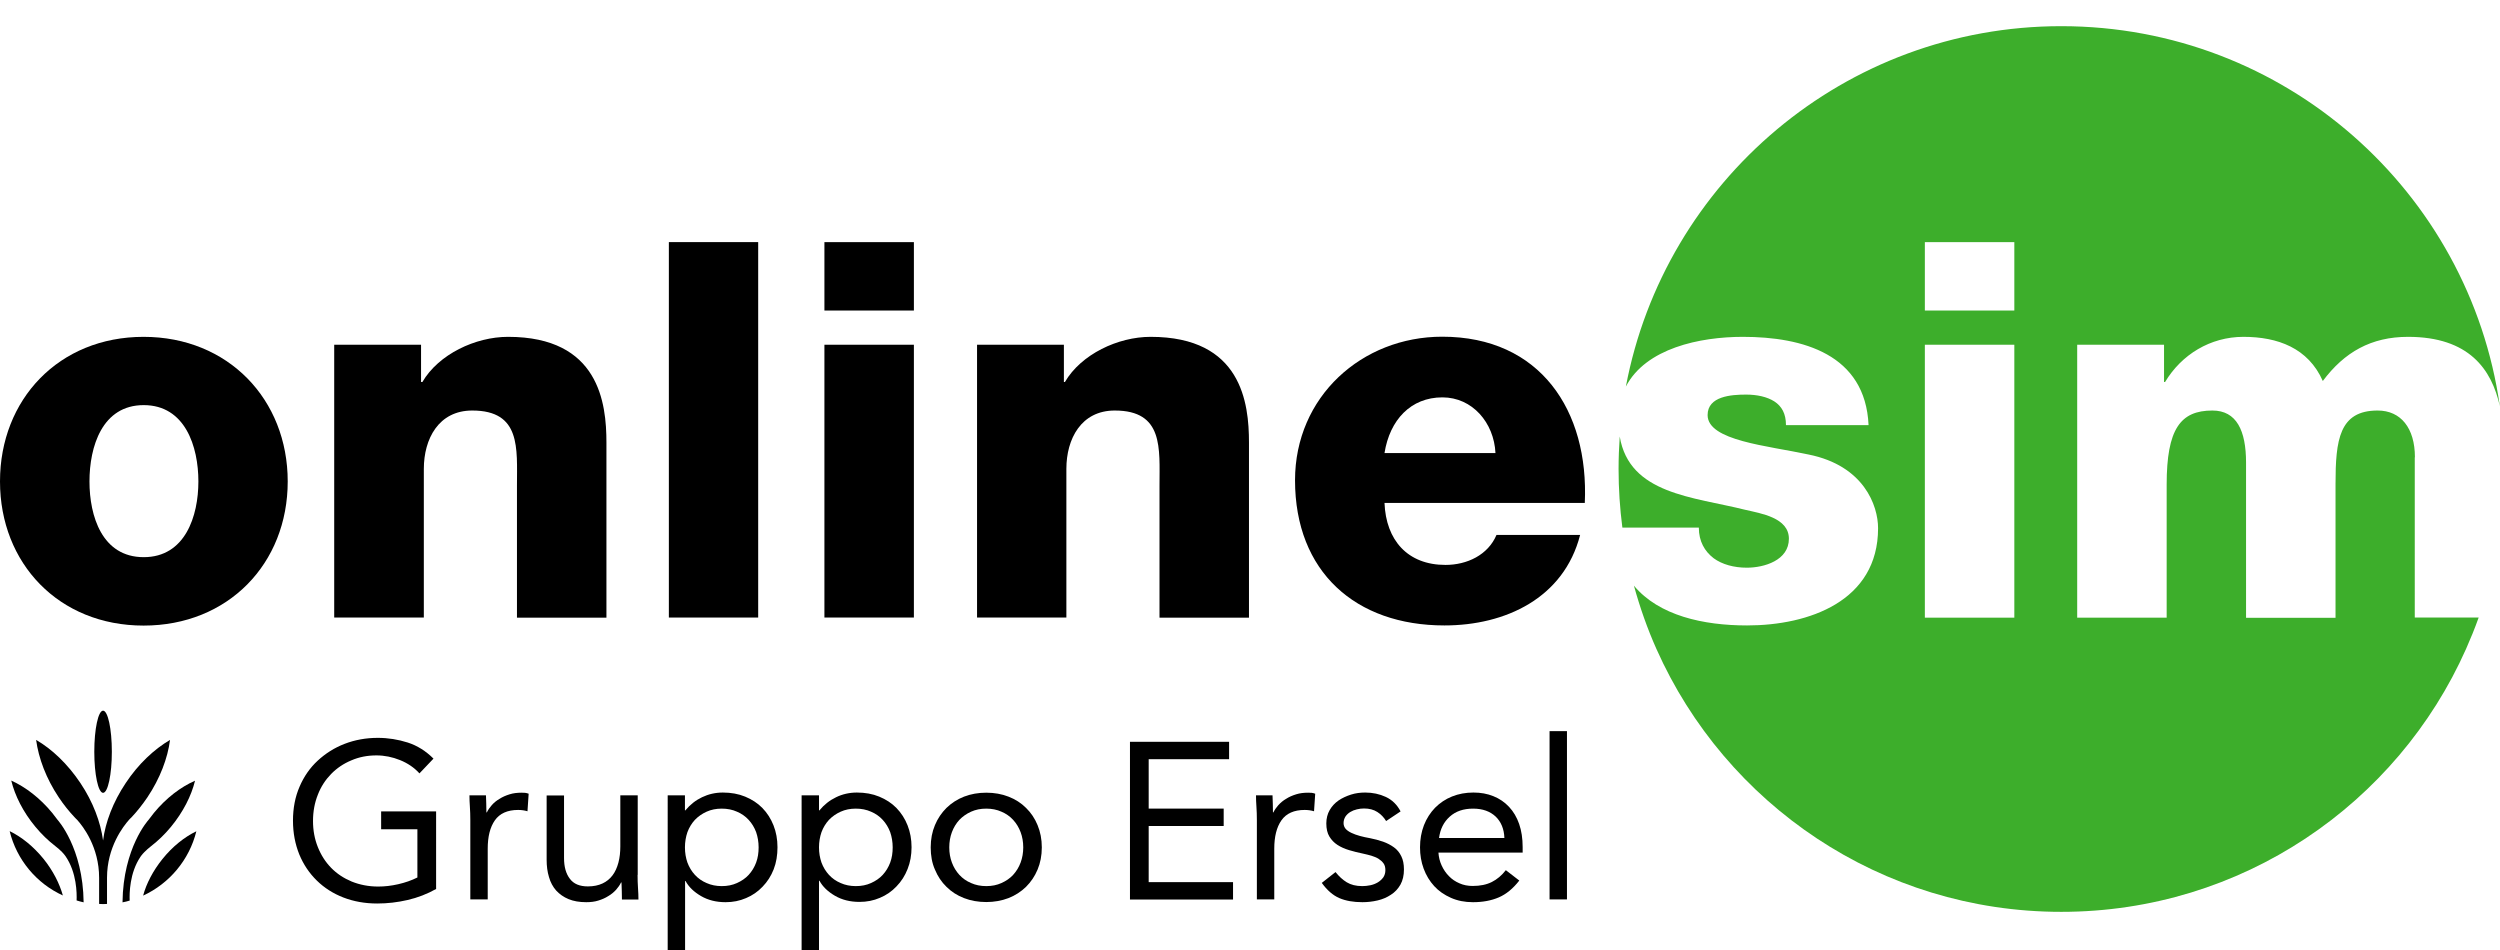
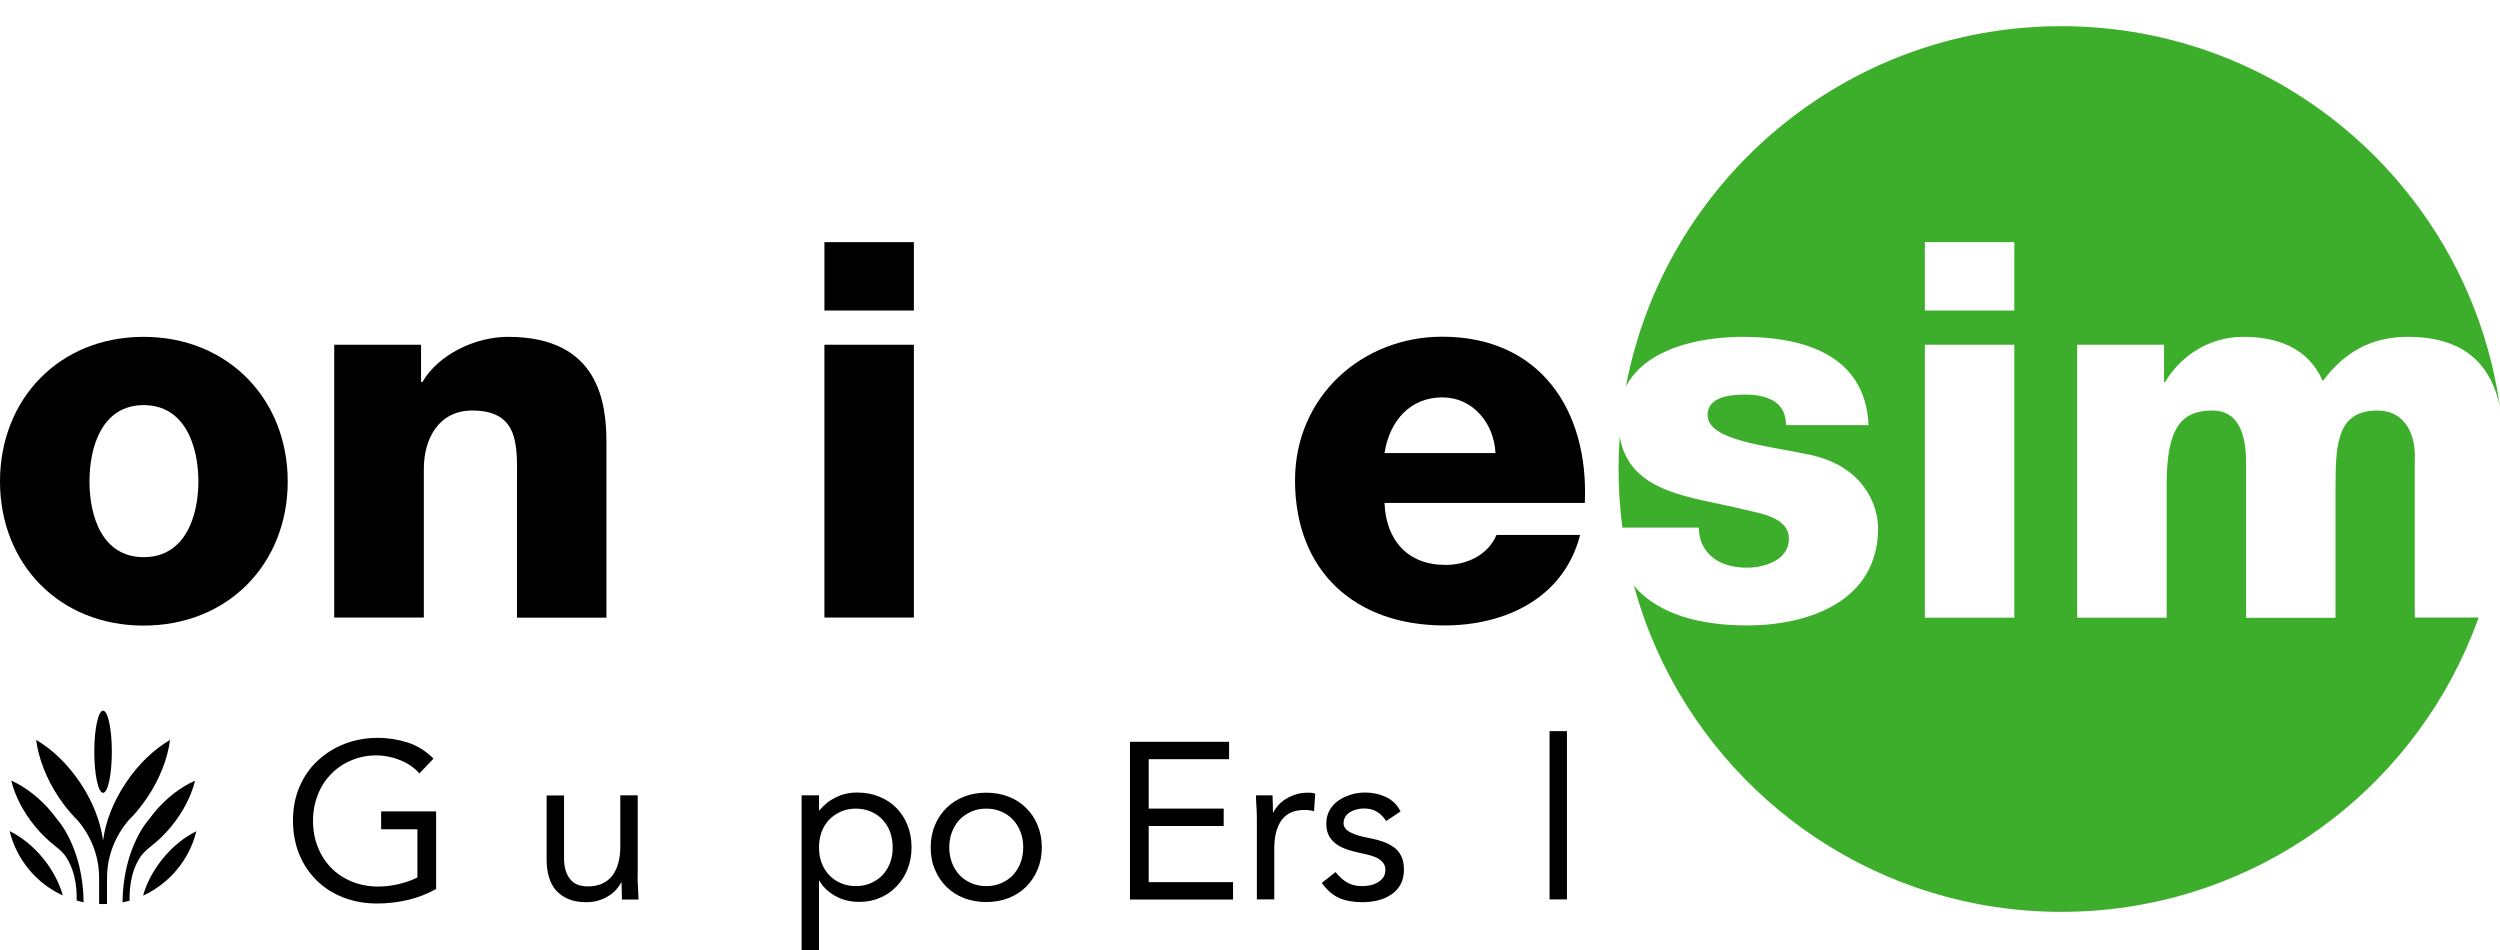
<svg xmlns="http://www.w3.org/2000/svg" version="1.0" id="Livello_1" x="0px" y="0px" viewBox="0 0 171 65" style="enable-background:new 0 0 171 65;" xml:space="preserve">
  <style type="text/css">
	.st0{fill-rule:evenodd;clip-rule:evenodd;}
	.st1{fill:#3DAE2B;}
</style>
  <g>
    <g>
      <ellipse cx="7.05" cy="51.42" rx="0.6" ry="2.81" />
      <g>
        <path d="M13.43,56.86c-0.81,0.39-1.63,1.04-2.32,1.9c-0.65,0.81-1.1,1.68-1.32,2.5C11.59,60.43,12.95,58.81,13.43,56.86z" />
        <path d="M4.3,61.25c-0.23-0.82-0.67-1.69-1.32-2.5c-0.7-0.86-1.51-1.51-2.32-1.9C1.14,58.81,2.5,60.43,4.3,61.25z" />
      </g>
      <g>
        <path d="M10.53,55.6c-0.13,0.16-0.25,0.32-0.37,0.48l0,0c0,0-1.74,1.89-1.78,5.64c0.17-0.03,0.33-0.07,0.49-0.12     c-0.02-0.49-0.01-1.89,0.74-3c0,0,0,0,0,0c0,0,0,0,0,0c0.02-0.02,0.03-0.05,0.05-0.07c0.24-0.32,0.67-0.65,0.67-0.65l0,0     c0.48-0.37,0.94-0.81,1.36-1.32c0.84-1.02,1.4-2.13,1.65-3.16C12.36,53.83,11.37,54.58,10.53,55.6z" />
        <path d="M5.72,61.72c-0.04-3.74-1.78-5.64-1.78-5.64l0,0c-0.12-0.16-0.24-0.32-0.37-0.48c-0.84-1.02-1.83-1.77-2.8-2.21     c0.25,1.03,0.81,2.15,1.65,3.16c0.42,0.51,0.88,0.95,1.36,1.32l0,0c0,0,0.43,0.32,0.67,0.65c0.02,0.02,0.03,0.04,0.05,0.07     c0,0,0,0,0,0c0,0,0,0,0,0c0.75,1.11,0.76,2.51,0.74,3C5.39,61.64,5.55,61.68,5.72,61.72z" />
      </g>
      <path d="M8.6,53.56c-0.87,1.3-1.39,2.68-1.55,3.93c-0.17-1.25-0.68-2.63-1.55-3.93c-0.87-1.3-1.94-2.32-3.03-2.95    c0.17,1.25,0.68,2.63,1.55,3.93c0.34,0.51,0.71,0.97,1.1,1.38l0,0c0,0,0,0,0.01,0.01c0.05,0.05,0.09,0.1,0.14,0.14    c0.41,0.45,1.51,1.87,1.51,3.97c0,0.72,0,1.31,0,1.79c0.09,0,0.18,0.01,0.27,0.01c0.09,0,0.18,0,0.27-0.01c0-0.48,0-1.07,0-1.79    c0-2.1,1.11-3.52,1.51-3.97c0.05-0.05,0.09-0.1,0.14-0.14c0.01-0.01,0.01-0.01,0.01-0.01s0,0,0,0c0.39-0.41,0.76-0.88,1.1-1.38    c0.87-1.3,1.39-2.68,1.55-3.93C10.54,51.25,9.46,52.26,8.6,53.56z" />
    </g>
    <g>
      <path class="st0" d="M6.12,32.93c0-2.37,0.86-5.22,3.71-5.22c2.84,0,3.74,2.84,3.74,5.22c0,2.37-0.9,5.18-3.74,5.18    C6.98,38.11,6.12,35.3,6.12,32.93L6.12,32.93z M0,32.93c0,5.61,4.03,9.86,9.82,9.86c5.79,0,9.86-4.24,9.86-9.86    c0-5.61-4.07-9.89-9.86-9.89C4.03,23.04,0,27.32,0,32.93L0,32.93z" />
      <path d="M22.87,42.24h6.12V32.07c0-2.05,1.01-3.99,3.31-3.99c3.35,0,3.06,2.59,3.06,5.14v9.03h6.12V30.27    c0-2.7-0.5-7.23-6.73-7.23c-2.23,0-4.75,1.19-5.86,3.09H28.8v-2.55h-5.94V42.24L22.87,42.24z" />
-       <polygon points="45.75,42.24 51.86,42.24 51.86,16.56 45.75,16.56 45.75,42.24   " />
      <path class="st0" d="M56.39,42.24h6.12V23.58h-6.12V42.24L56.39,42.24z M62.51,16.56h-6.12v4.68h6.12V16.56L62.51,16.56z" />
-       <path d="M66.82,42.24h6.12V32.07c0-2.05,1.01-3.99,3.31-3.99c3.35,0,3.06,2.59,3.06,5.14v9.03h6.12V30.27    c0-2.7-0.5-7.23-6.73-7.23c-2.23,0-4.75,1.19-5.86,3.09h-0.07v-2.55h-5.94V42.24L66.82,42.24z" />
      <path class="st0" d="M94.7,30.99c0.36-2.27,1.8-3.81,3.96-3.81c2.05,0,3.53,1.73,3.63,3.81H94.7L94.7,30.99z M108.4,34.4    c0.29-6.33-3.06-11.37-9.75-11.37c-5.5,0-10.07,4.1-10.07,9.82c0,6.26,4.14,9.93,10.22,9.93c4.17,0,8.17-1.87,9.28-6.19h-5.72    c-0.58,1.37-2.01,2.05-3.49,2.05c-2.59,0-4.07-1.69-4.17-4.24H108.4L108.4,34.4z" />
      <g>
        <path class="st1" d="M117.21,38.18c0.58,0.43,1.4,0.65,2.27,0.65c1.19,0,2.88-0.5,2.88-1.98c0-1.44-1.91-1.73-2.99-1.98     c-3.55-0.89-7.92-1.06-8.58-5.01c-0.05,0.73-0.08,1.47-0.08,2.22c0,1.36,0.09,2.7,0.26,4.01h5.23     C116.2,37.03,116.6,37.71,117.21,38.18z" />
        <path class="st1" d="M165.18,31.28c0-2.01-0.97-3.2-2.55-3.2c-2.63,0-2.88,2.01-2.88,5.04v9.14h-6.12V31.64     c0-2.19-0.65-3.56-2.3-3.56c-2.19,0-3.13,1.26-3.13,5.07v9.1h-6.12V23.58h5.94v2.55h0.07c1.12-1.87,3.09-3.09,5.36-3.09     c2.34,0,4.43,0.76,5.43,3.02c1.48-1.98,3.31-3.02,5.83-3.02c4.16,0,5.72,2.21,6.28,4.75c-2.09-14.7-14.72-26-30-26     c-14.81,0-27.13,10.62-29.78,24.65c1.36-2.62,5.06-3.4,8-3.4c4.1,0,8.38,1.19,8.6,6.04h-5.65c0-0.79-0.29-1.29-0.79-1.62     c-0.5-0.32-1.19-0.47-1.94-0.47c-1.01,0-2.63,0.11-2.63,1.4c0,1.76,4.1,2.09,6.91,2.7c3.78,0.76,4.75,3.49,4.75,5.04     c0,5-4.75,6.65-8.96,6.65c-2.99,0-6.03-0.67-7.74-2.72c0.41,1.49,0.92,2.94,1.54,4.33l0,0h0c4.72,10.6,15.34,17.98,27.69,17.98     c12.35,0,22.98-7.39,27.69-17.99h0l0,0c0.31-0.7,0.6-1.41,0.86-2.14l-4.37,0V31.28z M131.66,16.56h6.12v4.68h-6.12V16.56z      M131.66,23.58h6.12v18.67h-6.12V23.58z" />
      </g>
    </g>
    <g>
      <path d="M29.84,60.8c-0.62,0.35-1.27,0.6-1.96,0.76c-0.69,0.16-1.38,0.24-2.08,0.24c-0.84,0-1.61-0.14-2.31-0.41    c-0.7-0.27-1.31-0.66-1.82-1.16c-0.51-0.5-0.91-1.09-1.2-1.79c-0.28-0.7-0.43-1.46-0.43-2.31c0-0.85,0.15-1.63,0.45-2.32    c0.3-0.7,0.71-1.29,1.24-1.78c0.53-0.49,1.14-0.88,1.84-1.15c0.7-0.27,1.46-0.41,2.27-0.41c0.71,0,1.39,0.11,2.05,0.32    c0.65,0.21,1.24,0.58,1.76,1.1l-0.96,1.01c-0.36-0.4-0.81-0.7-1.33-0.91s-1.06-0.32-1.61-0.32c-0.62,0-1.19,0.11-1.72,0.34    c-0.53,0.22-0.99,0.53-1.38,0.93c-0.39,0.4-0.7,0.87-0.91,1.42c-0.22,0.55-0.33,1.15-0.33,1.8c0,0.64,0.11,1.23,0.33,1.78    c0.22,0.55,0.52,1.02,0.91,1.42c0.39,0.4,0.86,0.71,1.41,0.94c0.55,0.22,1.15,0.34,1.81,0.34c0.44,0,0.89-0.05,1.37-0.16    c0.48-0.11,0.91-0.26,1.31-0.46v-3.3h-2.48V55.5h3.76V60.8z" />
-       <path d="M32.17,56.09c0-0.32-0.01-0.63-0.03-0.91c-0.02-0.28-0.03-0.54-0.03-0.78h1.13c0,0.19,0.01,0.39,0.02,0.58    c0.01,0.19,0.01,0.39,0.01,0.59h0.03c0.08-0.17,0.2-0.34,0.34-0.5s0.32-0.31,0.53-0.43c0.2-0.13,0.43-0.23,0.69-0.31    c0.25-0.08,0.53-0.11,0.82-0.11c0.08,0,0.16,0,0.24,0.01c0.08,0.01,0.16,0.03,0.24,0.06l-0.08,1.2c-0.2-0.06-0.42-0.09-0.64-0.09    c-0.73,0-1.26,0.24-1.59,0.71c-0.33,0.47-0.49,1.12-0.49,1.94v3.47h-1.19V56.09z" />
      <path d="M43.61,59.84c0,0.32,0.01,0.63,0.03,0.91c0.02,0.28,0.03,0.54,0.03,0.78h-1.13c0-0.19-0.01-0.39-0.01-0.58    c-0.01-0.19-0.02-0.39-0.02-0.59h-0.03c-0.08,0.17-0.2,0.34-0.34,0.5c-0.15,0.16-0.32,0.31-0.53,0.43    c-0.2,0.13-0.43,0.23-0.69,0.31c-0.25,0.08-0.53,0.11-0.82,0.11c-0.47,0-0.87-0.07-1.21-0.21c-0.34-0.14-0.62-0.34-0.85-0.59    c-0.22-0.25-0.39-0.56-0.49-0.92c-0.11-0.36-0.16-0.75-0.16-1.18v-4.4h1.19v4.28c0,0.6,0.13,1.07,0.4,1.42    c0.26,0.35,0.67,0.52,1.23,0.52c0.39,0,0.72-0.07,1-0.2c0.28-0.13,0.51-0.32,0.69-0.56c0.18-0.24,0.31-0.53,0.4-0.87    c0.09-0.34,0.13-0.71,0.13-1.11V54.4h1.19V59.84z" />
-       <path d="M45.66,54.4h1.19v1.03h0.03c0.32-0.39,0.7-0.69,1.14-0.9s0.91-0.32,1.42-0.32c0.56,0,1.07,0.09,1.53,0.28    s0.86,0.45,1.18,0.78s0.58,0.73,0.76,1.19c0.18,0.46,0.27,0.95,0.27,1.49S53.1,59,52.92,59.46c-0.18,0.46-0.43,0.85-0.76,1.19    c-0.32,0.34-0.7,0.6-1.13,0.78c-0.44,0.19-0.9,0.28-1.4,0.28c-0.64,0-1.2-0.14-1.68-0.42c-0.48-0.28-0.84-0.62-1.06-1.03h-0.03V65    h-1.19V54.4z M46.85,57.96c0,0.38,0.06,0.72,0.17,1.04c0.12,0.32,0.29,0.6,0.51,0.84c0.22,0.24,0.49,0.43,0.8,0.56    c0.31,0.14,0.66,0.21,1.04,0.21c0.39,0,0.73-0.07,1.04-0.21c0.31-0.14,0.58-0.32,0.8-0.56c0.22-0.24,0.39-0.52,0.51-0.84    c0.12-0.32,0.17-0.67,0.17-1.04s-0.06-0.72-0.17-1.04c-0.12-0.32-0.29-0.6-0.51-0.84c-0.22-0.24-0.49-0.43-0.8-0.56    c-0.31-0.14-0.66-0.21-1.04-0.21c-0.39,0-0.73,0.07-1.04,0.21c-0.31,0.14-0.58,0.33-0.8,0.56c-0.22,0.24-0.39,0.52-0.51,0.84    C46.91,57.24,46.85,57.59,46.85,57.96z" />
      <path d="M54.83,54.4h1.19v1.03h0.03c0.32-0.39,0.7-0.69,1.14-0.9c0.43-0.21,0.91-0.32,1.42-0.32c0.56,0,1.07,0.09,1.53,0.28    s0.86,0.45,1.18,0.78s0.58,0.73,0.76,1.19c0.18,0.46,0.27,0.95,0.27,1.49s-0.09,1.04-0.27,1.49c-0.18,0.46-0.43,0.85-0.76,1.19    c-0.32,0.34-0.7,0.6-1.13,0.78c-0.44,0.19-0.9,0.28-1.4,0.28c-0.64,0-1.2-0.14-1.68-0.42c-0.48-0.28-0.84-0.62-1.06-1.03h-0.03V65    h-1.19V54.4z M56.02,57.96c0,0.38,0.06,0.72,0.17,1.04c0.12,0.32,0.29,0.6,0.51,0.84c0.22,0.24,0.49,0.43,0.8,0.56    c0.31,0.14,0.66,0.21,1.04,0.21c0.39,0,0.73-0.07,1.04-0.21c0.31-0.14,0.58-0.32,0.8-0.56c0.22-0.24,0.39-0.52,0.51-0.84    c0.12-0.32,0.17-0.67,0.17-1.04s-0.06-0.72-0.17-1.04c-0.12-0.32-0.29-0.6-0.51-0.84c-0.22-0.24-0.49-0.43-0.8-0.56    c-0.31-0.14-0.66-0.21-1.04-0.21c-0.39,0-0.73,0.07-1.04,0.21c-0.31,0.14-0.58,0.33-0.8,0.56c-0.22,0.24-0.39,0.52-0.51,0.84    C56.08,57.24,56.02,57.59,56.02,57.96z" />
      <path d="M63.66,57.96c0-0.56,0.1-1.07,0.29-1.52c0.19-0.46,0.46-0.85,0.79-1.18c0.34-0.33,0.74-0.59,1.2-0.77    c0.47-0.18,0.97-0.27,1.52-0.27s1.06,0.09,1.52,0.27c0.47,0.18,0.87,0.44,1.2,0.77c0.34,0.33,0.6,0.72,0.79,1.18    c0.19,0.46,0.29,0.96,0.29,1.52s-0.1,1.07-0.29,1.52c-0.19,0.46-0.46,0.85-0.79,1.18c-0.34,0.33-0.74,0.59-1.2,0.77    c-0.47,0.18-0.98,0.27-1.52,0.27s-1.06-0.09-1.52-0.27c-0.47-0.18-0.87-0.44-1.2-0.77c-0.34-0.33-0.6-0.72-0.79-1.18    C63.75,59.03,63.66,58.52,63.66,57.96z M64.93,57.96c0,0.38,0.06,0.72,0.18,1.04c0.12,0.32,0.29,0.6,0.51,0.84    c0.22,0.24,0.49,0.43,0.8,0.56c0.31,0.14,0.66,0.21,1.04,0.21c0.39,0,0.73-0.07,1.04-0.21c0.31-0.14,0.58-0.32,0.8-0.56    c0.22-0.24,0.39-0.52,0.51-0.84c0.12-0.32,0.18-0.67,0.18-1.04s-0.06-0.72-0.18-1.04c-0.12-0.32-0.29-0.6-0.51-0.84    c-0.22-0.24-0.49-0.43-0.8-0.56c-0.31-0.14-0.66-0.21-1.04-0.21c-0.39,0-0.73,0.07-1.04,0.21c-0.31,0.14-0.58,0.33-0.8,0.56    c-0.22,0.24-0.39,0.52-0.51,0.84C64.99,57.24,64.93,57.59,64.93,57.96z" />
      <path d="M77.29,50.74h6.78v1.19h-5.5v3.38h5.13v1.19h-5.13v3.84h5.77v1.19h-7.05V50.74z" />
      <path d="M85.97,56.09c0-0.32-0.01-0.63-0.03-0.91c-0.02-0.28-0.03-0.54-0.03-0.78h1.13c0,0.19,0.01,0.39,0.02,0.58    c0.01,0.19,0.01,0.39,0.01,0.59h0.03c0.08-0.17,0.2-0.34,0.34-0.5c0.15-0.16,0.32-0.31,0.53-0.43c0.2-0.13,0.43-0.23,0.69-0.31    c0.25-0.08,0.53-0.11,0.82-0.11c0.08,0,0.16,0,0.24,0.01c0.08,0.01,0.16,0.03,0.24,0.06l-0.08,1.2c-0.2-0.06-0.42-0.09-0.64-0.09    c-0.73,0-1.26,0.24-1.59,0.71c-0.33,0.47-0.49,1.12-0.49,1.94v3.47h-1.19V56.09z" />
      <path d="M91.35,59.65c0.23,0.29,0.49,0.53,0.77,0.7c0.28,0.17,0.63,0.26,1.06,0.26c0.18,0,0.37-0.02,0.56-0.06    c0.19-0.04,0.36-0.11,0.51-0.2c0.15-0.09,0.27-0.21,0.37-0.34c0.09-0.14,0.14-0.3,0.14-0.49s-0.04-0.35-0.13-0.47    c-0.09-0.12-0.2-0.22-0.34-0.31c-0.14-0.09-0.31-0.15-0.49-0.21c-0.18-0.05-0.37-0.1-0.56-0.14c-0.34-0.07-0.66-0.15-0.96-0.24    c-0.3-0.09-0.57-0.21-0.8-0.36c-0.23-0.15-0.41-0.34-0.55-0.57c-0.14-0.23-0.21-0.53-0.21-0.9c0-0.34,0.08-0.65,0.23-0.91    c0.15-0.26,0.35-0.48,0.61-0.66c0.25-0.17,0.54-0.3,0.85-0.4s0.64-0.14,0.97-0.14c0.51,0,0.98,0.1,1.41,0.3s0.77,0.53,1.01,0.99    l-0.99,0.66c-0.15-0.25-0.35-0.46-0.6-0.62c-0.25-0.16-0.55-0.24-0.91-0.24c-0.16,0-0.33,0.02-0.49,0.06    c-0.17,0.04-0.32,0.1-0.45,0.18c-0.13,0.08-0.24,0.18-0.33,0.31C91.94,56,91.9,56.14,91.9,56.3c0,0.15,0.05,0.28,0.14,0.39    c0.1,0.11,0.23,0.2,0.4,0.28c0.17,0.08,0.36,0.15,0.58,0.21c0.22,0.06,0.45,0.11,0.68,0.15c0.31,0.06,0.61,0.14,0.9,0.24    c0.28,0.1,0.53,0.23,0.75,0.39s0.38,0.36,0.5,0.61c0.12,0.24,0.18,0.54,0.18,0.9c0,0.41-0.08,0.75-0.24,1.04    c-0.16,0.28-0.38,0.52-0.65,0.69c-0.27,0.18-0.57,0.31-0.91,0.39c-0.34,0.08-0.69,0.12-1.04,0.12c-0.61,0-1.14-0.09-1.58-0.28    c-0.44-0.19-0.84-0.54-1.2-1.04L91.35,59.65z" />
-       <path d="M103.92,60.23c-0.43,0.55-0.89,0.93-1.4,1.15c-0.51,0.22-1.1,0.33-1.77,0.33c-0.56,0-1.06-0.1-1.51-0.3    c-0.45-0.2-0.83-0.46-1.14-0.8s-0.55-0.73-0.72-1.19s-0.25-0.94-0.25-1.46c0-0.55,0.09-1.05,0.27-1.52    c0.18-0.46,0.44-0.86,0.76-1.19c0.33-0.33,0.71-0.59,1.16-0.77c0.45-0.18,0.93-0.27,1.46-0.27c0.5,0,0.95,0.08,1.37,0.25    c0.42,0.17,0.77,0.41,1.07,0.73c0.3,0.32,0.53,0.71,0.69,1.17c0.16,0.46,0.24,0.99,0.24,1.58v0.38h-5.76    c0.02,0.31,0.09,0.6,0.22,0.88c0.13,0.28,0.29,0.52,0.5,0.73c0.2,0.21,0.44,0.37,0.72,0.49c0.27,0.12,0.57,0.18,0.9,0.18    c0.52,0,0.95-0.09,1.31-0.27c0.36-0.18,0.68-0.45,0.96-0.81L103.92,60.23z M102.9,57.32c-0.02-0.61-0.22-1.1-0.59-1.46    c-0.38-0.36-0.89-0.55-1.55-0.55c-0.66,0-1.19,0.18-1.6,0.55c-0.41,0.37-0.65,0.85-0.73,1.46H102.9z" />
      <path d="M105.99,50.01h1.19v11.51h-1.19V50.01z" />
    </g>
  </g>
</svg>